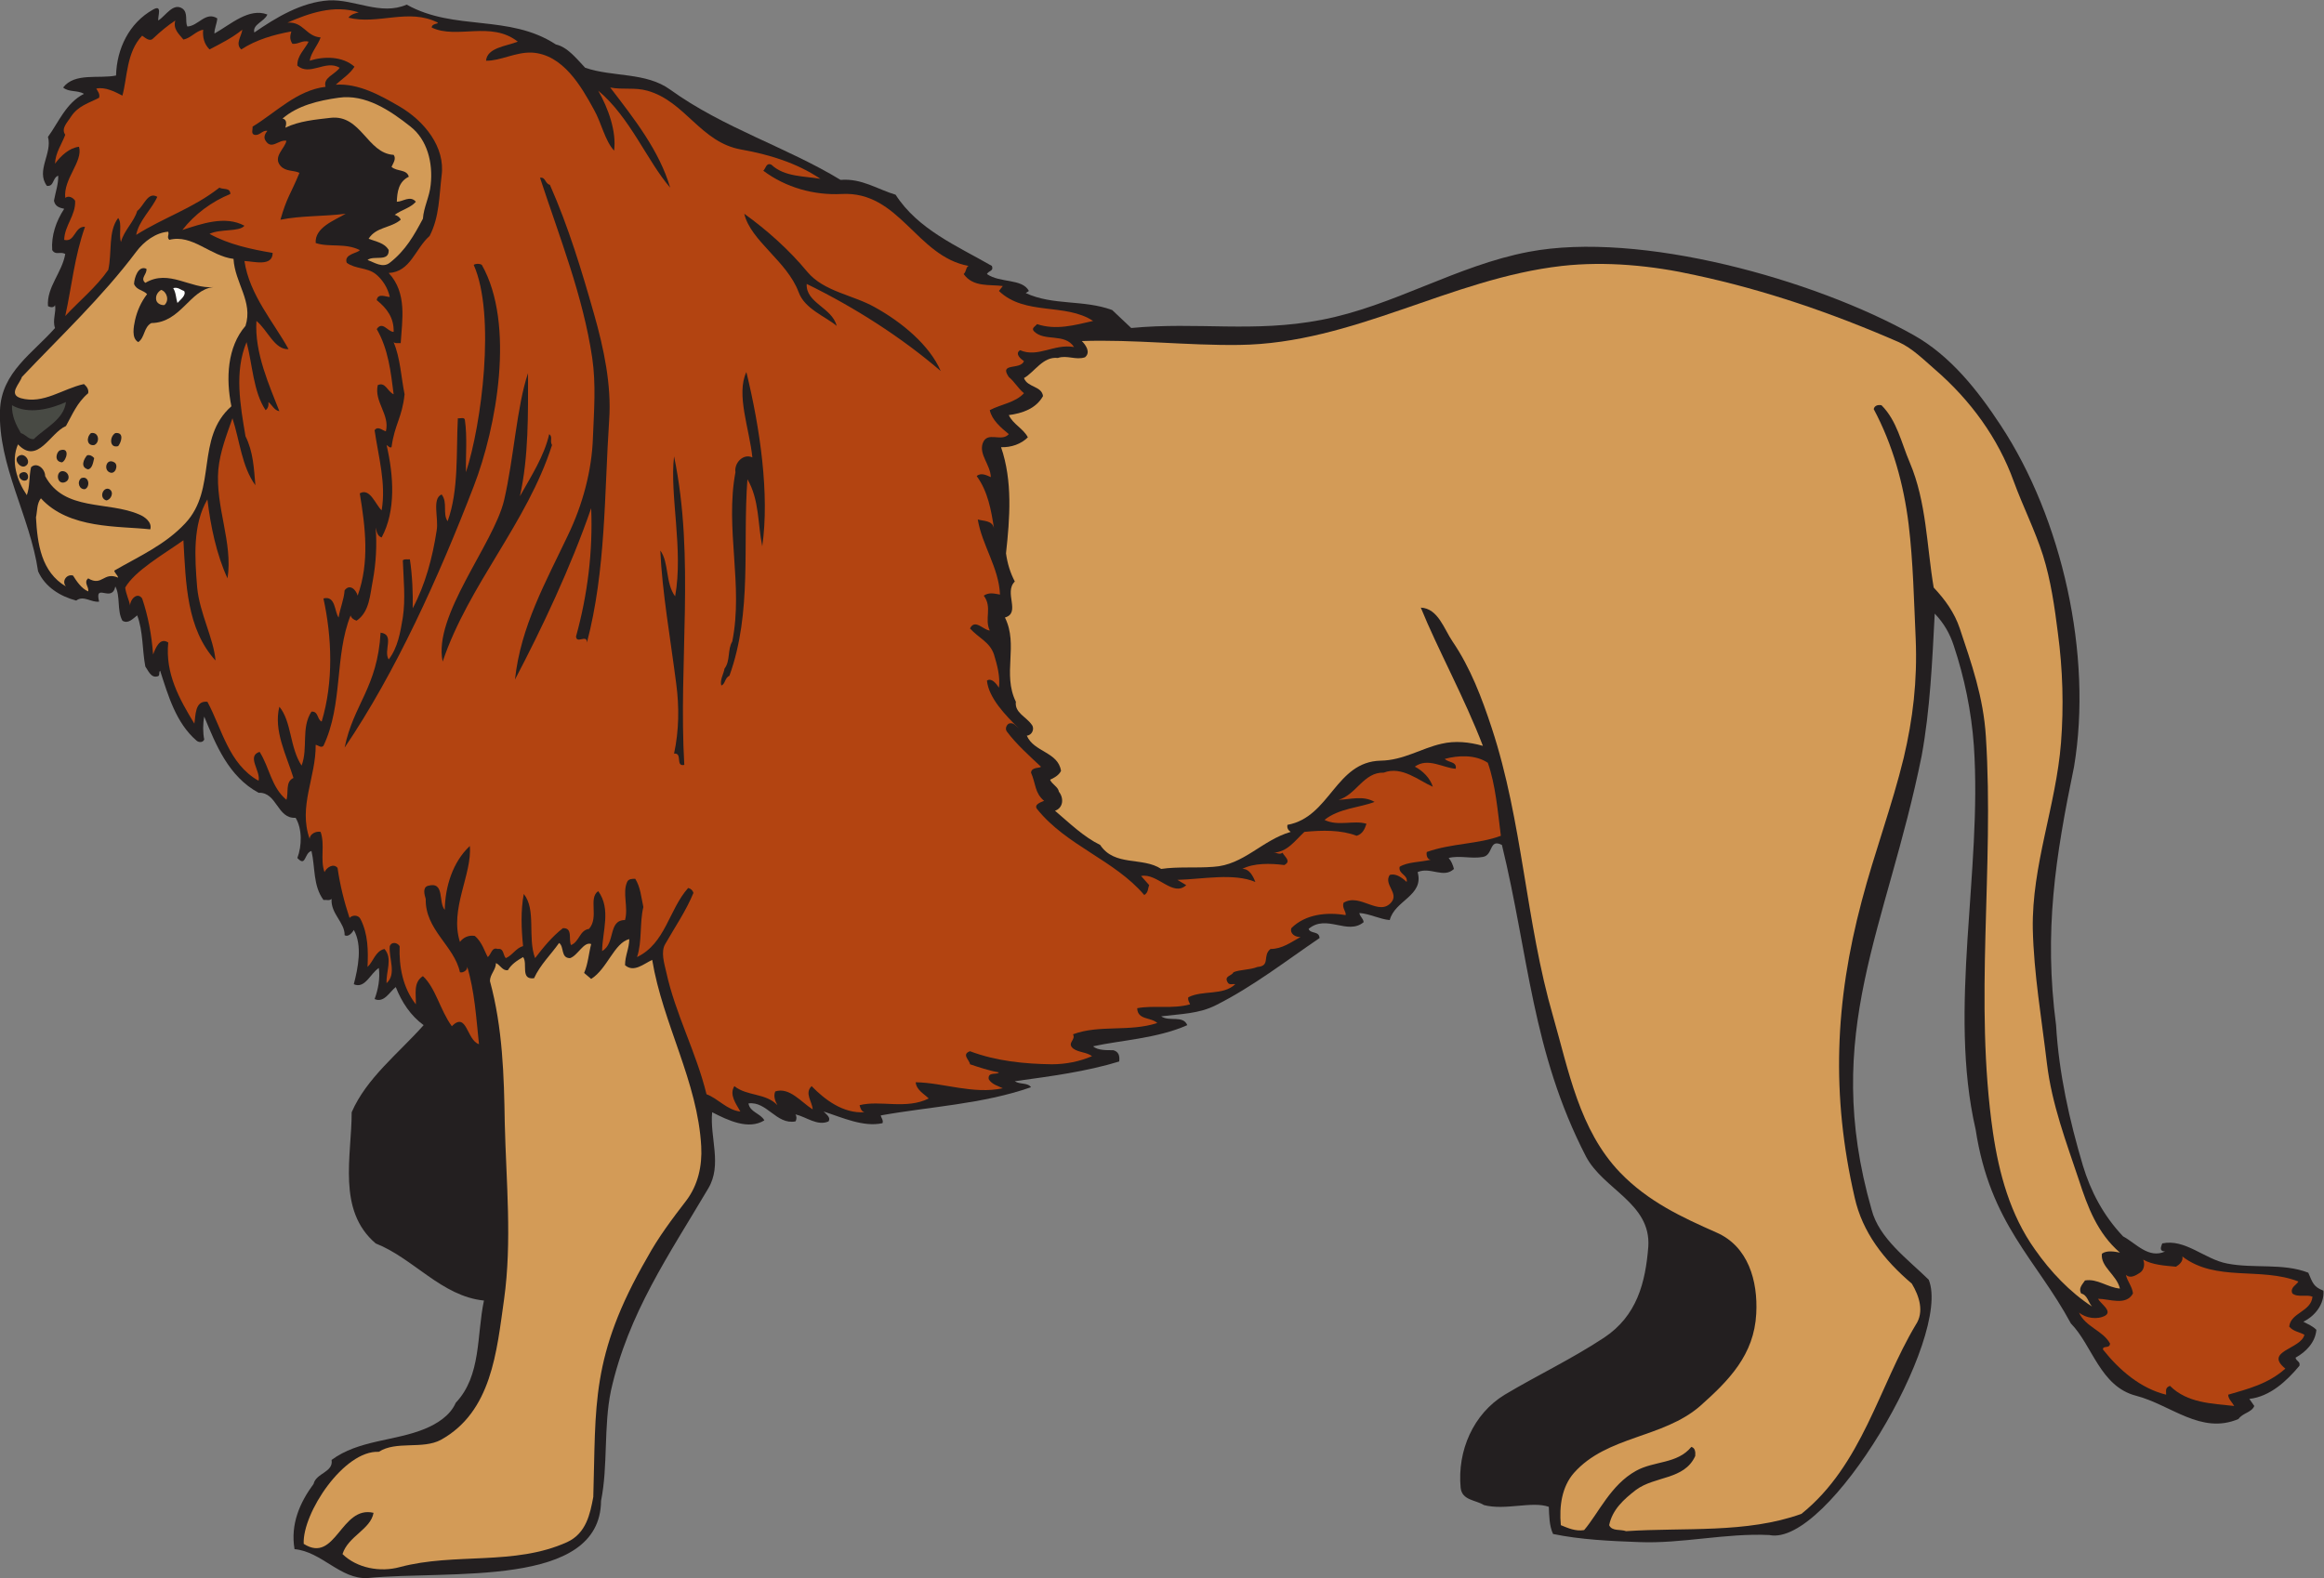
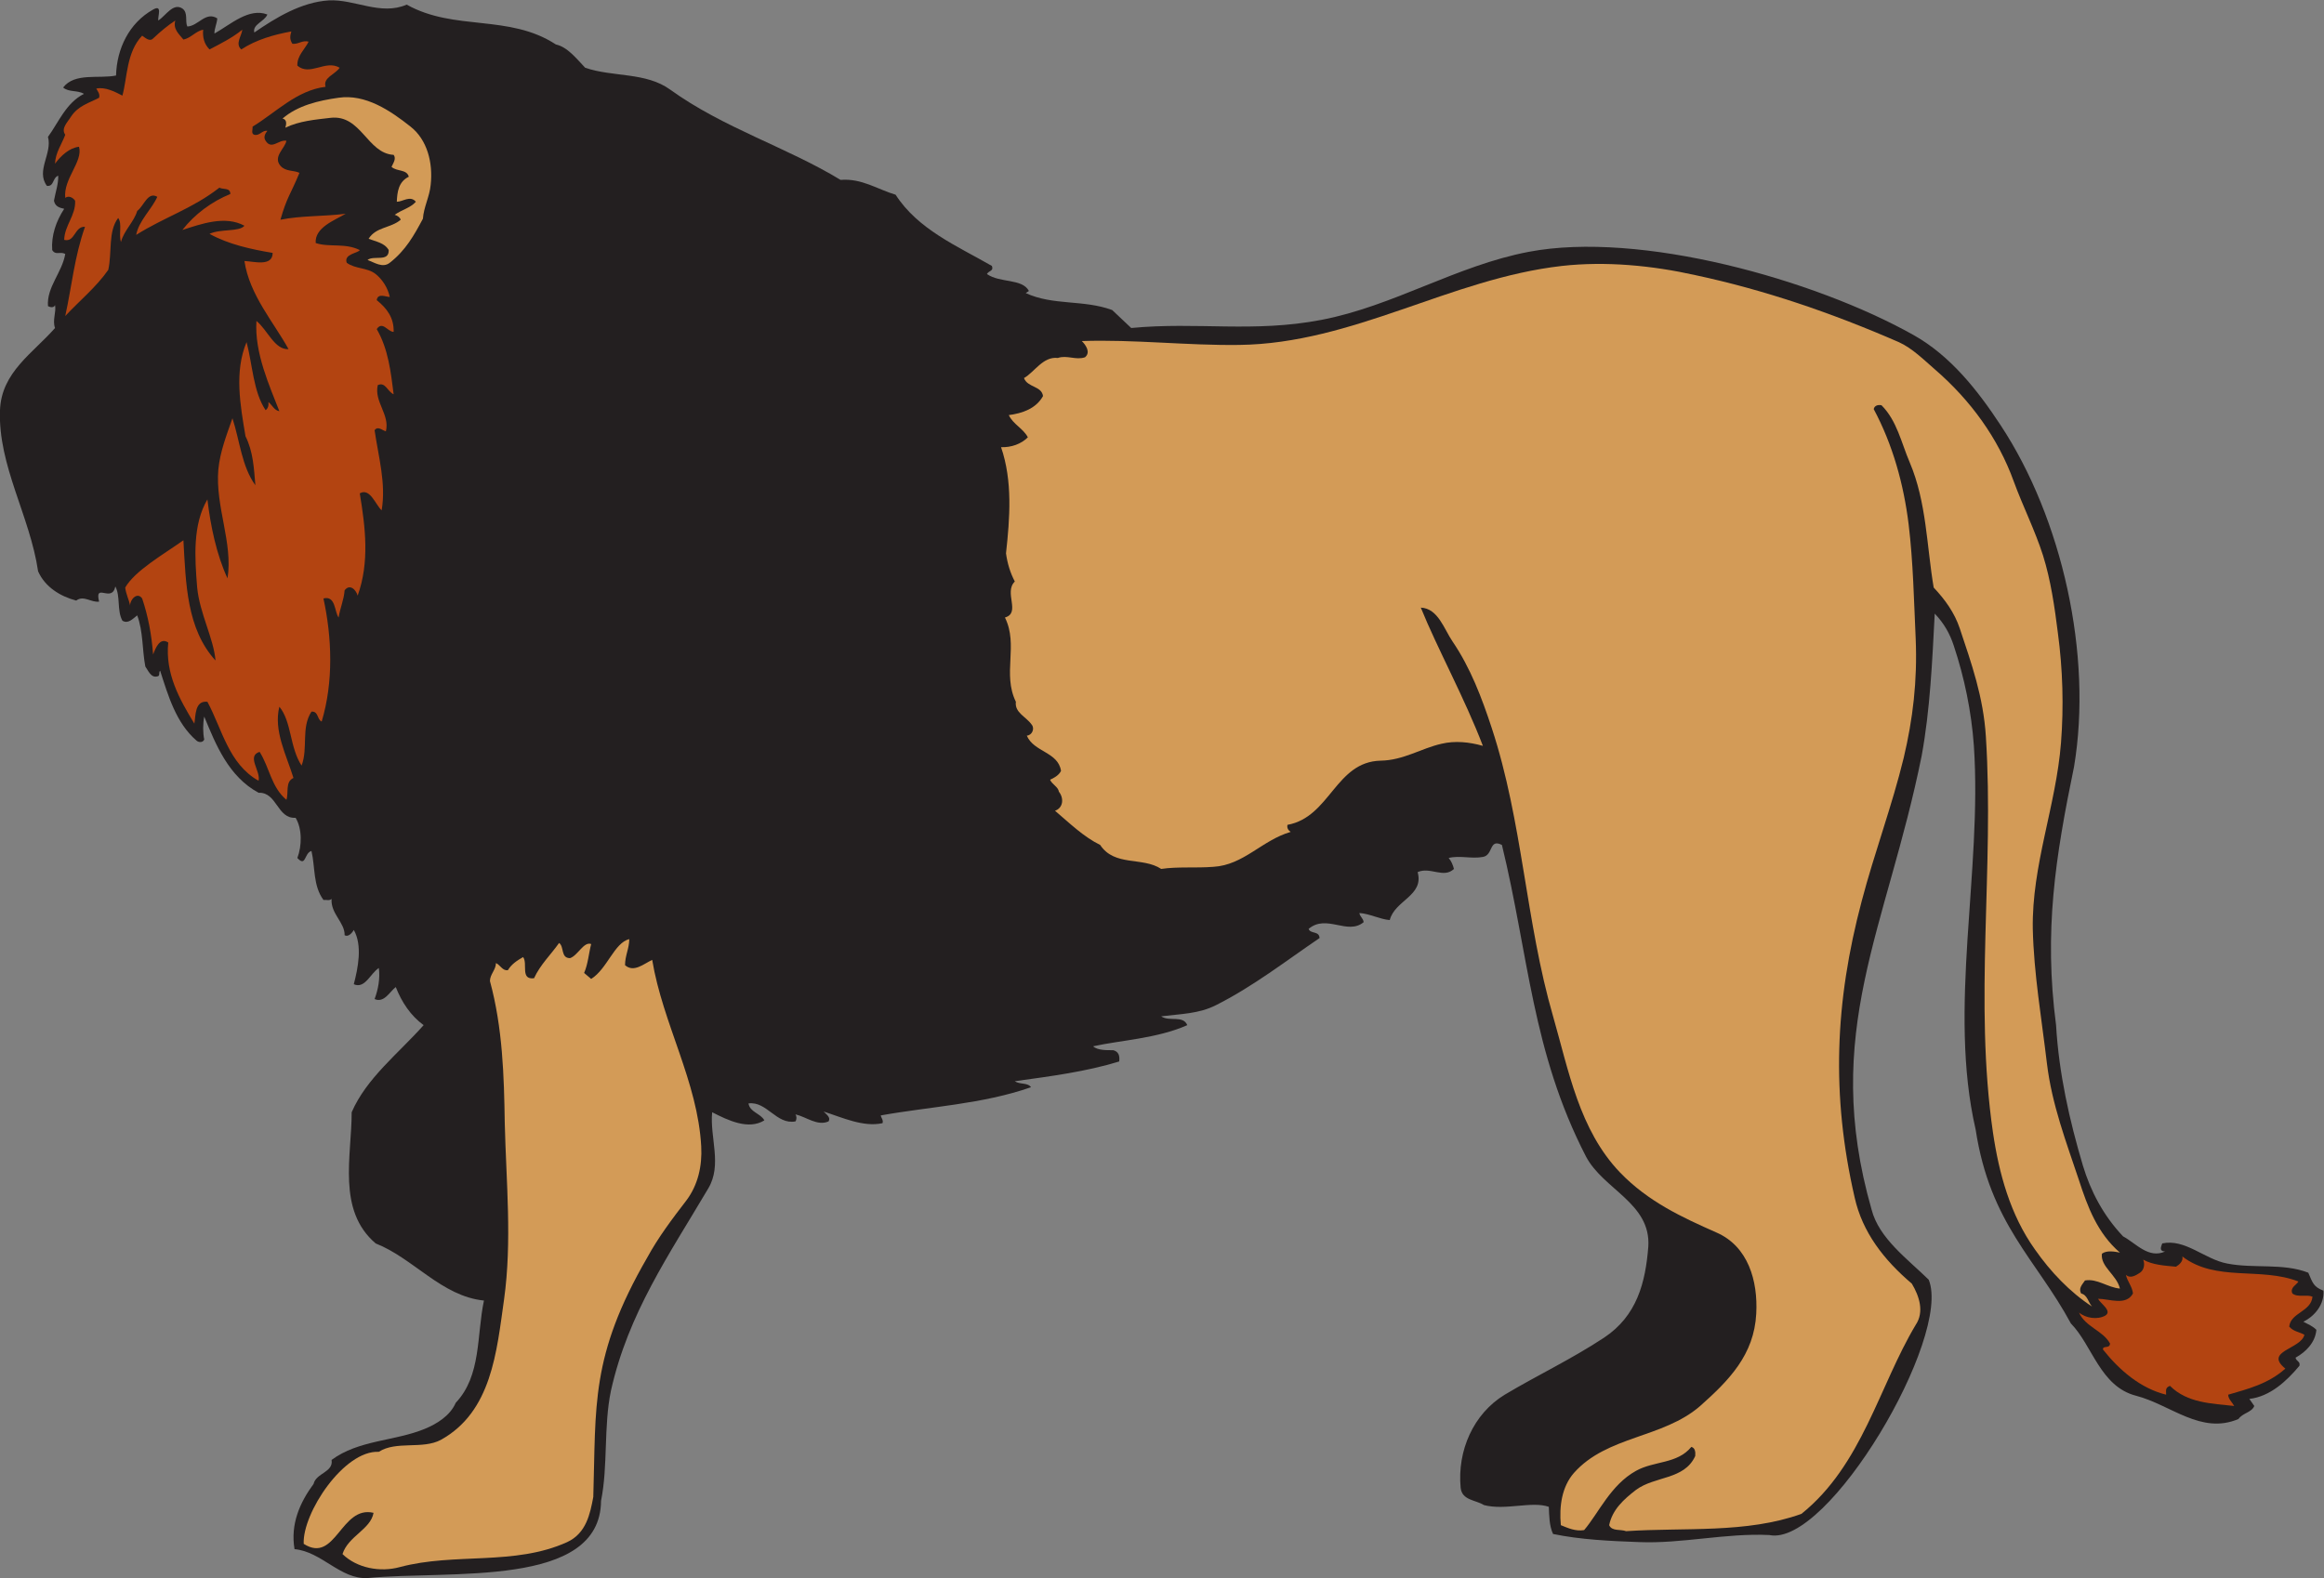
<svg xmlns="http://www.w3.org/2000/svg" viewBox="0 0 632.347 429.507" height="429.507" width="632.347" xml:space="preserve" id="svg2" version="1.1">
  <rect x="0" y="0" width="632.347" height="429.507" fill="#808080" stroke="none" />
  <defs id="defs6" />
  <g transform="matrix(1.333,0,0,-1.333,0,429.507)" id="g10">
    <g transform="scale(0.1)" id="g12">
      <path id="path14" style="fill:#231f20;fill-opacity:1;fill-rule:evenodd;stroke:none" d="m 112.32,2552.4 c -5.757,15.84 2.879,32.4 0,46.8 -2.16,-6.48 -10.8,-4.32 -14.398,-2.16 -2.883,38.88 28.797,68.4 35.281,106.56 -10.801,5.76 -19.441,-3.6 -26.64,7.92 -2.165,29.52 7.917,59.04 24.476,84.24 -10.078,2.16 -18.719,5.04 -20.879,16.56 2.883,16.56 9.36,34.56 8.641,51.12 -12.238,-5.04 -7.922,-22.32 -23.039,-20.88 -23.043,30.96 11.519,66.24 2.16,100.08 21.598,29.52 36.719,69.12 73.441,87.84 -12.961,7.92 -30.965,2.88 -42.48,12.96 23.758,30.96 72.719,17.28 107.996,24.48 1.441,54.72 26.641,107.28 75.601,134.64 20.161,11.52 8.641,-15.12 10.801,-22.32 15.121,10.08 30.239,36.72 48.961,24.48 12.238,-8.64 5.039,-25.92 10.078,-36.72 22.321,0.72 37.442,31.68 61.2,16.56 -0.715,-10.8 -6.477,-22.32 -5.762,-30.96 33.121,18.72 70.562,53.28 108.004,38.88 -5.762,-14.4 -30.961,-20.16 -26.641,-36.72 43.922,30.24 95.762,61.92 151.918,65.52 52.559,2.88 105.84,-31.68 159.121,-8.64 97.922,-54.72 208.8,-18.72 304.56,-81.36 23.76,-5.04 42.48,-29.52 59.76,-47.52 56.88,-19.44 123.84,-8.64 173.52,-44.64 108.72,-78.48 237.6,-117.36 347.76,-184.32 43.2,3.6 75.6,-19.44 112.32,-30.24 46.08,-71.28 125.28,-104.4 196.56,-145.44 4.32,-10.8 -6.48,-9.36 -10.08,-16.56 26.64,-18.72 72,-8.64 85.68,-34.56 l -6.48,-4.32 c 56.16,-25.92 117.36,-12.96 176.4,-34.56 l 38.88,-36.72 c 135.35,12.96 249.12,-10.08 388.09,16.56 146.87,28.08 275.76,110.88 423.36,138.96 226.8,43.2 583.18,-56.16 785.51,-169.92 75.6,-42.48 131.05,-113.04 177.85,-184.32 125.27,-190.08 187.91,-468.72 149.74,-696.96 -38.14,-185.04 -61.91,-335.52 -36.71,-527.76 5.76,-98.64 27.36,-194.401 54.72,-286.558 15.84,-52.558 41.76,-102.246 82.07,-144.726 26.64,-14.395 51.86,-46.074 85.69,-30.957 -12.23,0.722 -8.64,8.64 -5.77,16.562 46.82,10.078 86.41,-32.402 132.48,-41.047 54.73,-10.8 113.77,1.446 165.61,-18.718 9.36,-21.59 10.8,-28.797 30.96,-36.719 2.16,-27.356 -17.27,-51.836 -41.04,-63.359 9.36,-5.04 18.71,-8.633 26.64,-16.555 -2.17,-25.926 -21.6,-45.36 -42.48,-56.883 1.45,-7.918 10.08,-7.199 7.91,-16.562 -26.62,-31.68 -59.74,-62.637 -102.22,-67.676 l 10.07,-14.407 c -5.76,-13.679 -23.04,-13.679 -32.4,-26.636 -76.33,-32.395 -137.52,28.797 -208.81,47.515 -73.43,18.723 -89.27,102.973 -133.18,147.61 -70.57,131.035 -164.88,203.039 -194.42,395.996 -56.87,246.96 13.7,527.04 -3.59,783.36 -5.04,70.56 -19.43,139.68 -41.03,204.48 -7.93,24.48 -20.16,46.08 -38.89,65.52 -5.04,-96.48 -9.36,-195.84 -26.64,-290.16 -71.27,-353.52 -205.92,-564.48 -102.25,-926.638 15.14,-59.043 73.46,-100.8 116.64,-143.281 47.52,-116.641 -205.19,-546.484 -325.43,-521.277 -88.55,4.316 -178.55,-18 -265.68,-14.406 -59.77,2.156 -120.23,5.039 -175.68,16.562 -7.91,16.563 -7.91,38.164 -8.64,55.438 -34.57,12.238 -88.55,-7.918 -132.48,3.605 -17.28,10.801 -44.65,9.355 -47.52,35.273 -7.2,75.606 25.92,151.2 90,190.086 66.23,39.602 135.36,71.993 203.05,116.645 66.95,44.637 84.24,112.312 90,185.75 5.74,88.562 -92.17,116.641 -127.44,184.328 -110.18,213.835 -116.64,411.105 -171.37,635.755 -26.64,13.67 -17.28,-20.88 -38.88,-24.48 -23.75,-4.33 -47.52,3.6 -69.85,-2.15 5.76,-6.49 8.65,-14.41 10.8,-22.33 -20.88,-20.16 -48.22,5.04 -74.16,-6.49 13.69,-48.23 -46.79,-57.59 -56.87,-97.91 -19.44,1.44 -41.04,12.96 -61.92,14.4 0.73,-7.2 7.91,-10.8 8.64,-18.72 -33.11,-27.36 -75.59,17.28 -112.31,-13.68 3.59,-10.8 21.58,-3.59 22.31,-18.72 -69.85,-47.52 -135.36,-98.64 -210.96,-136.8 -35.27,-18 -71.99,-18 -112.32,-23.04 16.56,-11.52 44.64,2.88 53.28,-18 -61.2,-27.36 -137.52,-30.96 -192.24,-43.2 9.36,-8.64 28.8,-7.92 41.04,-7.92 10.8,-2.88 13.68,-10.8 12.24,-23.04 -67.68,-20.88 -140.4,-30.24 -213.12,-40.32 10.08,-7.21 25.92,-2.16 33.12,-12.25 -98.64,-34.554 -206.64,-39.593 -306.72,-57.593 0.72,-5.039 5.76,-9.356 3.6,-15.836 -38.88,-8.645 -82.08,11.519 -120.24,23.758 5.76,-5.762 15.12,-12.239 10.08,-20.157 -23.04,-10.078 -45.36,9.356 -67.68,14.395 2.88,-3.594 2.88,-10.801 0,-14.395 -38.88,-7.195 -58.32,41.758 -95.76,36.719 2.88,-17.996 24.48,-20.156 32.4,-34.562 -32.4,-20.157 -74.16,0 -106.56,16.566 -5.04,-51.848 20.88,-107.285 -7.92,-155.531 -79.92,-135.348 -163.44,-254.871 -198.72,-413.27 -15.12,-72.726 -5.76,-153.367 -20.16,-224.648 C 1225.44,-21.602 917.281,16.562 750.238,0 694.801,-2.879 656.641,54.004 601.199,59.043 c -8.64,51.113 10.805,95.039 38.883,133.191 5.039,22.325 41.043,23.762 36.719,48.965 55.441,41.035 128.879,38.164 190.078,63.36 24.484,10.078 51.844,26.64 63.359,53.285 52.567,55.437 42.481,137.515 57.606,208.797 -86.403,8.64 -144,86.398 -221.043,116.64 -79.199,67.676 -48.957,177.844 -48.957,267.844 30.238,69.835 95.754,120.235 146.879,177.835 -26.641,19.44 -44.641,46.8 -56.879,77.76 -12.242,-9.36 -23.762,-33.12 -43.199,-24.49 7.195,19.45 11.515,41.77 8.636,63.36 -17.281,-10.79 -28.082,-43.19 -51.117,-33.11 8.637,33.11 17.996,79.2 0,110.88 -3.605,-6.48 -11.523,-15.12 -18.723,-10.8 0.719,25.92 -28.796,43.92 -26.64,74.16 -4.321,-4.32 -10.801,-1.44 -16.563,-2.16 -21.593,29.52 -16.554,66.24 -24.476,100.08 -15.121,-4.32 -10.801,-33.84 -28.797,-14.39 9.359,24.47 10.078,59.75 -3.606,82.07 -38.16,-2.16 -37.437,52.56 -75.601,51.12 -61.195,33.12 -87.117,97.92 -110.879,155.52 -2.879,-14.4 -2.879,-33.12 0,-46.8 -2.879,-7.2 -12.238,-5.76 -15.84,-2.16 -41.758,36 -57.598,91.44 -74.16,142.56 -3.598,-2.88 0.723,-10.8 -5.758,-11.52 -12.961,-3.6 -18.719,12.24 -24.48,20.16 -6.481,33.84 -4.321,72 -16.559,104.4 -9.359,-7.2 -18.719,-18 -30.242,-10.8 -11.52,20.88 -3.602,49.68 -14.402,69.84 -7.196,-34.56 -43.196,9.36 -33.118,-30.96 -16.558,-2.16 -31.679,13.68 -46.797,2.16 -32.402,8.64 -63.359,27.36 -77.765,59.76 -16.559,113.04 -82.078,216 -77.758,329.04 2.883,77.76 67.68,116.64 112.32,167.76 v 0" />
-       <path id="path16" style="fill:#484a44;fill-opacity:1;fill-rule:evenodd;stroke:none" d="m 24.48,2394.72 c 33.121,-19.44 78.481,-7.92 110.16,6.48 -4.321,-36 -42.477,-52.56 -65.52,-75.6 -10.801,-1.44 -16.562,9.36 -26.641,12.24 -10.078,17.28 -18.719,35.28 -18,56.88 v 0" />
      <path id="path18" style="fill:#b34411;fill-opacity:1;fill-rule:evenodd;stroke:none" d="m 133.203,2946.96 c -9.359,12.96 5.039,25.92 11.52,36.72 15.117,23.04 37.441,28.08 57.597,38.88 2.16,7.92 -2.879,12.96 -5.757,18.72 18,3.6 36.718,-5.76 53.277,-14.4 10.082,36 7.918,88.56 40.32,122.4 6.481,-4.32 15.121,-12.96 22.32,-5.76 15.122,14.4 30.961,27.36 45.364,36.72 -5.039,-17.28 7.195,-27.36 16.554,-38.88 15.122,2.88 25.204,17.28 40.325,20.16 -1.442,-15.84 2.156,-29.52 12.957,-40.32 20.879,10.8 46.8,23.76 66.961,40.32 -1.438,-12.96 -15.121,-28.8 -2.161,-40.32 30.961,20.16 66.958,30.24 102.243,36.72 -2.883,-9.36 -3.602,-16.56 2.156,-25.2 12.242,-1.44 20.164,7.92 33.121,4.32 -7.922,-15.84 -23.762,-28.8 -23.035,-48.96 25.918,-22.32 57.598,12.96 86.394,-4.32 -9.359,-13.68 -34.558,-20.16 -28.796,-38.88 -59.04,-7.2 -101.52,-52.56 -149.04,-81.36 0.715,-5.76 -3.605,-14.4 3.598,-16.56 10.801,-2.88 16.559,10.08 26.641,7.92 -4.321,-5.04 -8.645,-12.96 -3.598,-20.16 12.234,-19.44 26.637,2.88 42.477,0 -2.879,-15.84 -28.078,-32.4 -12.239,-51.12 10.801,-12.24 26.641,-8.64 38.875,-14.4 -18.718,-45.36 -25.199,-48.24 -38.875,-95.76 42.481,8.64 88.559,6.48 133.2,12.24 -23.043,-13.68 -63.36,-28.08 -61.204,-59.76 27.364,-9.36 59.762,0.72 90,-14.4 -3.597,-6.48 -33.121,-7.92 -26.64,-25.92 17.281,-12.96 41.762,-9.36 59.043,-23.04 13.683,-10.8 25.203,-28.8 28.801,-46.8 -7.922,0 -24.477,8.64 -26.641,-6.48 21.602,-17.28 35.281,-36.72 34.559,-64.8 -12.243,0 -22.321,23.04 -34.559,5.76 23.758,-41.04 28.797,-87.84 34.559,-133.2 -12.957,5.76 -16.555,25.92 -32.395,18.72 -7.922,-33.84 25.199,-60.48 16.555,-94.32 -7.918,2.16 -16.555,11.52 -23.035,2.16 7.914,-54.72 23.757,-108.72 14.398,-163.44 -12.242,10.8 -23.762,46.8 -44.645,34.56 11.524,-69.84 20.165,-140.4 -4.316,-208.8 -3.602,12.96 -16.562,24.48 -26.641,10.8 -1.437,-19.44 -9.359,-36.72 -12.242,-55.44 -8.64,11.52 -5.761,45.36 -30.961,38.88 17.282,-79.2 20.887,-169.92 -3.597,-251.28 -9.36,3.6 -6.481,21.6 -20.879,20.16 -21.602,-33.12 -6.481,-74.16 -20.16,-110.16 -24.481,37.44 -20.164,90 -45.364,120.24 -12.234,-48.96 14.403,-98.64 28.805,-145.44 -17.281,-7.92 -9.359,-29.52 -14.402,-44.64 -30.957,25.92 -34.559,66.24 -54.719,97.92 -27.363,-8.64 2.883,-39.6 -2.164,-59.04 -61.195,34.56 -74.16,105.12 -104.399,161.28 -25.918,2.88 -23.757,-28.08 -26.64,-44.64 -30.239,49.68 -59.754,102.24 -53.278,165.6 -17.281,11.52 -25.921,-11.52 -30.961,-24.48 -2.878,39.6 -10.078,78.48 -22.32,114.48 -10.078,14.4 -25.199,-2.88 -24.48,-14.4 -2.16,10.8 -8.637,23.76 -10.078,36.72 20.16,34.56 77.039,66.96 118.796,96.48 5.043,-88.56 6.481,-180.72 65.524,-245.52 -3.598,44.64 -32.402,96.48 -37.442,149.04 -5.039,61.92 -9.359,128.16 20.879,180 6.481,-54.72 18.719,-113.04 41.039,-161.28 11.524,72.72 -25.199,146.16 -18.718,222.48 3.601,36.72 17.281,71.28 28.8,104.4 15.122,-46.08 18.723,-97.92 46.797,-136.8 -2.875,33.84 -4.312,68.4 -20.156,100.08 -10.801,64.08 -23.039,131.76 2.16,192.24 12.242,-46.08 13.684,-101.52 38.883,-138.96 5.039,3.6 6.481,9.36 5.758,16.56 8.641,-7.2 11.516,-16.56 22.316,-18.72 -19.437,50.4 -51.117,118.8 -46.797,184.32 23.039,-18.72 36.719,-59.04 65.52,-57.6 -29.523,54 -79.918,110.88 -90,180 18.719,-0.72 57.602,-12.24 57.602,16.56 -43.204,7.2 -90,17.28 -128.883,38.88 23.043,10.8 60.48,3.6 71.281,16.56 -39.602,21.6 -88.563,3.6 -126.719,-8.64 25.199,32.4 60.477,58.32 97.918,73.44 0,13.68 -15.121,8.64 -22.316,12.96 -55.442,-43.2 -111.606,-59.76 -169.922,-96.48 5.762,29.52 30.961,51.12 43.199,77.76 -19.441,11.52 -27.359,-18.72 -41.039,-28.8 -6.484,-22.32 -27.363,-40.32 -33.117,-63.36 -5.047,15.12 2.875,38.16 -5.766,48.96 -20.879,-27.36 -12.238,-70.56 -20.16,-105.84 -24.476,-35.28 -59.762,-64.08 -87.836,-94.32 13.676,62.64 18.715,120.96 40.317,182.16 -21.602,1.44 -20.161,-32.4 -42.481,-26.64 0.723,29.52 23.762,49.68 22.32,79.92 -5.039,7.2 -13.675,10.8 -20.156,5.76 -4.32,38.88 36.719,74.16 28.074,104.4 -19.437,-2.16 -36.714,-18 -48.957,-34.56 0.723,22.32 13.68,39.6 20.883,59.04 v 0" />
-       <path id="path20" style="fill:#d39b57;fill-opacity:1;fill-rule:evenodd;stroke:none" d="m 329.043,2630.16 c 11.52,-3.6 17.281,-21.6 6.48,-30.96 -7.203,-0.72 -15.125,3.6 -16.562,10.08 -2.16,9.36 3.598,17.28 10.082,20.88 v 0" />
-       <path id="path22" style="fill:#ffffff;fill-opacity:1;fill-rule:evenodd;stroke:none" d="m 375.84,2628 c 5.039,-8.64 -7.918,-18 -13.676,-24.48 -2.883,8.64 -2.883,21.6 -8.644,30.24 9.363,2.88 15.125,-3.6 22.32,-5.76 v 0" />
      <path id="path24" style="fill:#d39b57;fill-opacity:1;fill-rule:evenodd;stroke:none" d="m 691.199,3022.56 c 54.723,7.92 105.125,-25.92 146.883,-59.04 33.836,-26.64 46.078,-73.44 41.039,-118.8 -2.156,-23.76 -14.398,-46.08 -15.84,-69.12 -18,-33.84 -35.277,-64.8 -67.679,-90 -14.403,-11.52 -31.68,0.72 -45.364,5.76 12.965,10.08 43.922,-5.04 43.203,20.16 -8.64,15.12 -26.64,17.28 -41.039,23.04 15.118,24.48 45.356,21.6 65.52,38.88 -1.442,5.04 -7.199,8.64 -12.242,10.08 13.679,10.08 31.679,13.68 43.203,26.64 -11.524,13.68 -26.641,0 -38.883,0 0.723,20.16 3.598,41.04 24.48,51.12 -4.32,15.84 -24.48,10.08 -35.281,20.16 3.606,7.92 10.082,16.56 4.321,24.48 -54,2.88 -66.239,82.8 -128.875,75.6 -30.961,-3.6 -64.082,-6.48 -92.165,-20.16 2.161,7.2 3.598,16.56 -5.761,18.72 30.961,26.64 73.441,36.72 114.48,42.48 v 0" />
      <path id="path26" style="fill:#d39b57;fill-opacity:1;fill-rule:evenodd;stroke:none" d="m 773.281,257.762 c 35.278,23.039 89.278,4.32 126.719,24.472 103.68,57.61 113.76,180 128.88,286.567 16.56,118.797 4.32,239.762 1.44,360 -1.44,96.479 -4.32,195.119 -30.24,290.159 0,13.68 12.24,23.04 12.24,36.72 8.64,-3.6 13.68,-16.56 24.48,-14.4 7.2,12.24 19.44,20.15 30.96,26.64 10.08,-12.96 -6.48,-46.79 22.32,-43.2 12.96,28.08 33.84,47.51 51.12,72 10.8,-7.2 2.88,-30.96 22.32,-30.96 15.84,5.04 28.08,34.56 43.2,28.8 -5.04,-19.44 -6.48,-41.04 -14.4,-59.04 l 14.4,-12.24 c 33.12,20.88 46.8,73.44 77.76,81.36 0,-18.72 -8.64,-33.84 -8.64,-53.28 18,-15.84 38.16,2.88 55.44,10.8 21.6,-130.32 92.88,-248.4 100.08,-380.883 2.16,-39.597 -6.48,-78.476 -30.23,-110.152 C 1372.32,733.68 1343.52,695.516 1321.2,654.48 1204.56,452.883 1216.8,352.082 1211.04,165.594 1204.56,131.047 1196.64,91.434 1157.76,73.438 1049.76,24.48 928.801,52.559 815.762,22.324 776.16,11.523 728.645,20.156 699.121,48.965 710.641,85.684 756.719,99.356 762.48,133.203 695.523,149.043 685.438,28.078 619.922,69.844 617.043,132.48 702.004,261.355 773.281,257.762 v 0" />
      <path id="path28" style="fill:#d39b57;fill-opacity:1;fill-rule:evenodd;stroke:none" d="m 2098.08,2329.2 c -9.36,18 -30.24,26.64 -38.88,45.36 27.36,3.6 55.44,12.96 69.84,38.88 -2.88,20.88 -31.68,17.28 -38.88,36.72 21.6,12.24 38.88,44.64 69.12,41.04 18.72,6.48 36.72,-5.04 55.44,1.44 12.24,10.08 1.44,25.2 -6.48,33.12 107.28,3.6 214.55,-9.36 321.12,-7.92 233.28,2.88 430.56,135.36 658.8,161.28 90,10.08 185.04,0.72 272.15,-18.72 141.86,-30.24 280.1,-77.76 415.45,-136.8 27.37,-12.24 51.84,-36.72 73.44,-55.44 73.44,-63.36 129.61,-141.12 161.29,-228.96 18.71,-51.12 43.18,-99.36 59.74,-151.2 15.84,-50.4 23.77,-105.84 30.26,-157.68 10.08,-74.88 12.22,-150.48 6.46,-224.64 -10.07,-128.88 -59.74,-249.84 -57.59,-380.16 2.16,-92.16 18,-182.88 28.8,-274.32 10.08,-84.235 39.59,-161.278 65.51,-239.044 17.29,-53.277 37.44,-107.996 83.54,-147.597 -10.8,2.16 -26.64,5.039 -36.72,-2.157 -3.61,-26.64 30.23,-43.203 36.72,-71.277 -25.22,2.156 -46.1,20.879 -71.29,16.551 -5.76,-8.633 -13.67,-15.84 -7.91,-26.629 12.95,-2.883 14.39,-18.008 22.3,-26.645 -45.35,29.516 -84.96,71.282 -116.64,116.645 -50.39,70.555 -73.44,155.516 -85.66,239.031 -38.89,267.842 2.87,538.562 -14.42,807.842 -5.04,81.36 -29.51,149.76 -53.28,221.04 -10.8,32.4 -30.23,59.04 -53.26,83.52 -14.41,84.96 -14.41,174.24 -48.96,255.6 -17.29,40.32 -25.92,84.96 -57.6,116.64 -7.21,1.44 -14.42,-0.72 -15.84,-7.92 38.87,-72.72 61.19,-153.36 71.27,-235.44 9.35,-77.04 10.8,-156.24 14.39,-233.28 3.62,-86.4 -5.74,-164.16 -24.47,-243.36 -23.75,-97.92 -59.77,-193.67 -85.68,-292.32 -54.71,-205.92 -62.64,-396.005 -14.4,-605.517 15.84,-70.567 59.04,-126.727 116.64,-175.684 15.12,-25.203 25.92,-57.597 7.91,-84.234 C 3835.45,391.68 3800.88,230.398 3677.05,131.047 3564.73,90.723 3438.73,103.68 3319.2,95.762 c -11.52,4.316 -28.79,-0.723 -34.55,12.238 6.46,31.676 29.51,52.555 54.71,72 38.88,28.801 98.65,20.156 120.95,69.121 0.73,7.922 0,16.563 -7.91,18.723 -28.81,-35.285 -75.6,-28.086 -113.04,-48.965 -51.84,-28.801 -76.31,-86.399 -105.84,-120.957 -17.99,-2.883 -33.11,4.312 -47.52,10.078 -3.6,38.883 2.16,78.484 26.64,106.559 67.67,76.32 181.44,70.558 257.77,136.796 59.02,52.563 110.16,104.407 114.47,188.645 3.6,66.965 -16.56,137.52 -81.36,165.594 -69.85,30.969 -138.95,62.648 -196.57,122.406 -83.51,87.117 -105.11,208.8 -136.79,318.96 -56.16,193.68 -61.92,396.72 -125.28,588.96 -20.15,61.2 -43.2,122.4 -79.92,176.4 -17.28,25.2 -29.51,67.68 -64.8,69.12 33.84,-83.52 90,-185.76 126.72,-282.24 -28.07,7.92 -56.88,10.8 -84.24,4.32 -41.76,-9.36 -77.76,-33.84 -124.55,-34.56 -92.17,-2.16 -102.97,-115.2 -190.08,-131.04 -1.45,-6.49 1.42,-10.8 6.46,-14.4 -59.02,-17.28 -95.74,-67.68 -157.67,-71.29 -36,-2.87 -72.72,0.73 -106.56,-4.31 -38.16,25.19 -95.04,4.31 -124.56,48.96 -33.84,16.56 -62.64,44.64 -92.16,69.84 16.56,5.76 18.72,25.21 7.92,38.88 -1.44,10.08 -14.4,15.12 -18,24.48 6.48,2.88 18,8.64 22.32,18 -5.76,38.88 -55.44,38.16 -69.84,72 10.8,0.72 16.56,14.4 10.08,22.32 -11.52,16.56 -35.28,24.48 -32.4,46.8 -28.08,57.6 5.76,115.2 -22.32,172.08 33.12,9.36 -2.88,51.12 20.16,73.44 -9.36,18 -15.12,36.72 -18,57.6 7.92,72 13.68,147.6 -10.08,216.72 20.88,-0.72 41.04,6.48 54.72,20.16 v 0" />
      <path id="path30" style="fill:#b34411;fill-opacity:1;fill-rule:evenodd;stroke:none" d="m 4243.67,542.156 c 13.69,-11.511 37.44,-15.113 53.28,-6.472 15.84,9.355 -9.35,24.472 -14.39,34.562 23.05,0 56.87,-15.129 71.29,10.801 -1.45,14.391 -11.53,24.469 -14.42,38.152 9.38,-8.644 20.88,-0.722 28.81,4.317 8.64,5.761 10.08,18.007 6.49,26.64 19.43,-10.793 43.2,-12.234 66.95,-14.394 7.21,4.316 15.12,11.511 12.97,20.879 68.4,-52.559 159.82,-20.879 236.87,-51.125 -2.89,-6.473 -18,-12.235 -12.24,-24.469 10.8,-8.645 28.81,-1.449 41.03,-6.488 -2.87,-30.957 -44.63,-32.403 -47.52,-61.2 8.66,-10.078 20.88,-10.8 30.98,-16.562 -6.48,-29.524 -83.54,-33.117 -38.89,-69.121 -35.27,-31.68 -77.75,-41.758 -116.64,-53.274 0,-8.64 7.91,-15.125 12.25,-23.047 -45.37,5.04 -95.76,5.766 -131.06,41.047 -10.07,-3.601 -7.91,-9.363 -7.91,-18 -52.56,12.961 -95.76,50.403 -128.88,92.161 -0.73,9.355 13.69,0.71 14.41,12.238 -14.41,26.637 -50.41,33.836 -63.38,63.355 v 0" />
-       <path id="path32" style="fill:#d39b57;fill-opacity:1;fill-rule:evenodd;stroke:none" d="m 36.719,2314.8 c 40.324,-42.48 65.523,23.76 97.922,37.44 12.961,23.04 22.324,47.52 45.359,66.96 1.441,7.92 -2.883,13.68 -8.637,18.72 -43.203,-9.36 -82.804,-41.76 -128.882,-28.8 -26.641,7.92 -1.441,30.24 2.16,43.2 78.48,82.8 164.16,163.44 233.281,255.6 15.84,21.6 41.039,39.6 65.519,41.04 2.161,-7.2 -3.601,-10.8 2.161,-16.56 46.8,12.24 83.519,-33.12 131.039,-38.88 2.879,-49.68 40.324,-87.12 24.48,-136.8 -37.437,-43.2 -40.32,-108 -28.801,-164.16 -74.16,-65.52 -28.078,-168.48 -94.316,-239.04 -41.039,-43.92 -93.606,-66.96 -144.723,-96.48 0.719,-5.04 6.481,-8.64 7.918,-14.4 -30.238,12.96 -32.398,-18.72 -61.199,-1.44 -10.078,-8.64 2.164,-17.28 0,-26.64 -13.676,5.76 -23.762,20.88 -30.957,32.4 -12.965,3.6 -23.762,-11.52 -14.402,-22.32 -50.399,29.52 -58.317,87.12 -61.2,141.12 2.883,12.96 1.441,28.08 10.078,38.88 57.602,-63.36 159.121,-56.16 223.2,-63.36 4.32,14.4 -11.52,25.92 -22.321,30.24 -64.078,28.08 -153.359,5.76 -192.234,78.48 0,15.12 -17.281,29.52 -28.805,18 -4.316,-18.72 -2.16,-39.6 -8.637,-56.88 -20.16,29.52 -33.121,69.12 -18.004,103.68 z m 263.519,306.72 c -7.918,8.64 -21.593,7.92 -26.64,20.88 0.722,12.96 8.644,38.16 25.203,30.96 2.16,-10.8 -13.68,-19.44 -2.16,-28.8 48.242,28.8 92.16,-12.96 138.961,-8.64 -48.243,-5.04 -66.243,-72.72 -126.719,-73.44 -15.84,-8.64 -12.961,-29.52 -26.641,-38.88 -14.398,7.92 -9.359,31.68 -6.48,45.36 4.32,18.72 12.242,36.72 24.476,52.56 z M 41.039,2292.48 c 10.801,4.32 24.484,-15.12 10.082,-22.32 -10.801,-5.04 -26.641,16.56 -10.082,22.32 z m 5.762,-34.56 c 11.52,2.16 13.684,-13.68 6.481,-16.56 -10.078,-4.32 -22.32,12.96 -6.481,16.56 z m 75.601,44.64 c 20.879,7.2 13.676,-20.16 4.317,-24.48 -17.278,1.44 -11.52,21.6 -4.317,24.48 z m 4.317,-42.48 c 13.679,0.72 19.441,-18.72 4.32,-23.04 -15.117,-3.6 -17.277,21.6 -4.32,23.04 z m 59.043,77.76 c 16.558,2.88 18.718,-19.44 6.48,-24.48 -15.125,-2.16 -16.562,15.84 -6.48,24.48 z m -7.918,-45.36 c 5.754,1.44 10.801,-1.44 14.398,-5.76 -2.16,-8.64 -3.597,-20.88 -12.242,-23.04 -17.281,4.32 -8.637,21.6 -2.156,28.8 z m -12.242,-46.8 c 15.839,6.48 19.437,-17.28 7.918,-22.32 -11.516,-1.44 -17.282,14.4 -7.918,22.32 z m 69.836,92.16 c 18.722,2.16 12.242,-18.72 5.761,-26.64 -17.996,-5.04 -17.996,19.44 -5.761,26.64 z m -2.157,-59.76 c 9.36,-5.04 2.157,-26.64 -10.078,-20.16 -12.242,5.76 -5.762,29.52 10.078,20.16 z m -10.078,-54.72 c 10.797,-6.48 2.875,-22.32 -6.484,-23.04 -15.84,5.76 -5.758,28.8 6.484,23.04 v 0" />
-       <path id="path34" style="fill:#b34411;fill-opacity:1;fill-rule:evenodd;stroke:none" d="m 732.242,3196.8 c -2.16,-0.72 -15.84,-2.88 -20.879,-10.8 59.762,-15.12 123.117,20.16 182.157,-10.08 2.16,-2.88 -12.243,-1.44 -12.243,-10.08 51.125,-24.48 120.963,14.4 175.683,-28.8 -23.76,-9.36 -62.64,-12.24 -64.796,-38.88 28.796,-0.72 60.476,18 93.596,16.56 63.36,-3.6 100.8,-69.12 126.72,-116.64 15.12,-26.64 22.32,-63.36 41.04,-83.52 5.04,38.88 -11.52,85.68 -32.39,122.4 64.79,-54 100.07,-144 146.87,-198 -22.32,75.6 -72.72,139.68 -122.4,204.48 26.64,-5.04 49.68,0.72 75.6,-6.48 77.76,-21.6 108.72,-105.84 192.24,-120.24 56.88,-10.08 113.04,-27.36 161.28,-59.76 -32.4,5.76 -73.44,3.6 -100.08,28.8 -10.8,5.04 -11.52,-7.92 -16.56,-12.24 46.08,-34.56 103.68,-50.4 159.84,-47.52 118.08,6.48 152.64,-127.44 259.2,-146.88 -5.76,-2.16 -4.32,-11.52 -10.08,-16.56 19.44,-27.36 52.56,-20.88 79.92,-24.48 l -7.92,-10.08 c 53.28,-51.12 135.36,-23.76 192.24,-61.2 -38.16,-8.64 -75.6,-19.44 -114.48,-6.48 -2.88,-4.32 -12.24,-7.92 -6.48,-14.4 21.6,-22.32 62.64,-2.88 82.08,-32.4 -41.04,7.2 -73.44,-22.32 -110.16,-6.48 -11.52,-7.2 1.44,-18 7.92,-22.32 -7.2,-18.72 -51.84,-2.16 -30.96,-32.4 11.52,-9.36 18.72,-23.04 30.96,-33.12 -18,-19.44 -46.8,-22.32 -69.84,-34.56 4.32,-20.16 23.04,-36 38.88,-48.96 -15.12,-17.28 -43.92,7.2 -53.28,-18.72 -7.92,-23.04 15.84,-43.92 16.56,-69.12 -7.92,3.6 -20.16,10.08 -28.8,2.16 23.04,-31.68 29.52,-69.84 35.28,-106.56 -3.6,16.56 -21.6,14.4 -33.12,18 8.64,-52.56 43.2,-98.64 45.36,-153.36 -12.24,2.16 -22.32,5.04 -33.12,-2.16 18,-24.48 0.72,-46.8 12.24,-71.28 -13.68,1.44 -30.24,24.48 -40.32,4.32 17.28,-19.44 40.32,-27.36 48.96,-53.28 6.48,-21.6 12.96,-44.64 10.08,-67.68 -5.04,7.92 -15.12,20.88 -24.48,14.4 3.6,-35.28 37.44,-70.56 65.52,-97.92 -6.48,5.04 -11.52,13.68 -20.88,10.08 -4.32,-2.16 -8.64,-10.8 -3.6,-16.56 18,-24.48 46.8,-50.4 69.12,-71.28 -0.72,-3.6 -19.44,0 -20.16,-12.24 10.08,-23.04 7.2,-41.04 26.64,-57.6 -5.04,-2.16 -21.6,-7.2 -14.4,-16.56 59.76,-74.88 158.4,-104.4 218.88,-175.68 8.64,5.04 7.2,13.68 10.08,20.16 l -16.56,18.72 c 33.84,6.48 64.8,-43.92 92.17,-18.72 l -18.01,10.79 c 52.56,1.45 114.47,14.41 159.12,-4.31 -5.04,12.96 -12.97,27.36 -26.64,26.64 23.05,12.24 57.6,11.52 85.68,7.92 15.12,7.92 0.73,16.56 -3.59,25.21 -6.48,-5.05 -11.52,0.71 -18.73,0 28.81,1.43 43.93,24.47 63.36,42.47 35.99,3.6 74.88,4.32 106.56,-7.93 12.25,3.61 16.56,13.69 20.16,24.49 -25.2,7.92 -58.32,-5.76 -85.69,7.92 29.54,23.76 72.74,25.2 102.25,36.72 -23.75,13.68 -48.96,5.04 -73.44,4.32 36,10.08 51.12,56.88 92.17,55.44 36.72,14.4 71.99,-16.56 100.08,-28.8 -5.04,17.28 -20.88,33.12 -36.72,41.04 26.64,19.44 58.32,-2.88 83.52,-4.32 2.87,15.12 -15.12,12.24 -22.33,20.16 26.64,7.2 61.92,9.36 87.83,-7.92 15.84,-44.64 20.18,-98.64 26.64,-149.05 -45.35,-17.27 -100.8,-15.11 -151.19,-33.11 -1.44,-5.76 0.73,-15.12 7.91,-15.84 -20.88,-5.04 -47.52,-4.32 -63.36,-14.41 -2.87,-15.11 17.29,-15.84 14.42,-30.95 -10.08,9.36 -22.33,18 -34.57,14.4 -12.95,-19.44 18.73,-36.72 3.61,-55.43 -25.21,-30.97 -64.08,19.43 -97.93,-1.45 -3.59,-10.8 5.76,-18 4.32,-25.2 -38.17,6.48 -82.07,2.16 -110.88,-26.64 -3.6,-11.52 8.65,-18.72 18.73,-18 -19.45,-10.8 -37.44,-24.48 -61.21,-24.48 -17.29,-13.68 0.72,-34.56 -26.64,-36.72 -16.57,-6.48 -35.28,-5.04 -48.97,-10.8 -3.59,-7.92 -19.43,-7.2 -12.22,-20.16 3.59,-7.2 10.8,-2.88 15.84,-4.32 -25.2,-23.76 -66.25,-11.52 -95.77,-26.64 -1.44,-5.76 1.45,-9.36 3.6,-14.41 -36,-10.07 -74.16,-1.43 -108,-7.91 0.72,-24.48 28.08,-18 41.04,-30.24 -57.6,-18.72 -118.08,-2.88 -172.08,-23.03 6.48,-11.53 -12.96,-17.29 0,-28.82 11.52,-8.63 27.36,-7.19 38.88,-15.84 -25.2,-10.79 -53.28,-16.55 -82.08,-16.55 -55.44,0.72 -113.76,6.48 -167.04,26.64 -18,-6.48 -0.72,-18 0,-26.64 17.28,-5.76 38.16,-12.95 59.04,-16.56 -3.6,-5.76 -23.04,2.16 -20.88,-13.68 5.76,-10.8 20.16,-14.4 28.8,-18.72 -60.48,-12.959 -121.68,11.52 -177.84,12.24 1.44,-15.836 17.28,-23.757 26.64,-33.121 -46.08,-23.035 -99.36,-2.883 -141.12,-13.683 1.44,-5.758 3.6,-12.957 10.08,-14.391 -43.92,-2.883 -81.36,25.918 -108,53.275 -15.12,-14.4 1.44,-31.677 2.16,-47.517 -23.76,15.121 -47.52,46.077 -76.32,36.719 -4.32,-9.364 0,-20.164 4.32,-28.086 -23.76,25.207 -61.92,18 -87.84,38.884 -10.8,-17.279 2.88,-35.279 12.24,-51.841 -27.36,2.879 -45.36,26.64 -69.12,35.285 -20.88,85.676 -63.36,163.436 -82.08,249.116 -4.32,18.72 -11.52,41.76 -2.16,57.6 20.16,35.28 42.48,67.67 57.6,104.4 -1.44,5.04 -5.04,8.64 -10.8,10.08 -39.6,-44.64 -46.08,-113.04 -104.4,-141.12 10.81,31.68 5.04,69.84 12.96,102.24 -4.32,19.44 -5.76,40.32 -16.56,57.6 -6.48,0 -13.68,0 -16.56,-6.48 -10.08,-22.32 2.88,-51.84 -4.32,-77.76 -35.28,0 -18.72,-47.52 -46.8,-63.36 0.72,41.04 18.72,85.68 -7.91,122.4 -20.89,-14.4 2.15,-53.28 -18.73,-77.04 -19.44,-2.88 -19.44,-25.92 -36.72,-33.12 -5.76,11.52 4.32,35.28 -16.56,34.56 -22.32,-17.28 -40.32,-39.6 -56.88,-61.2 -15.84,43.2 2.88,98.64 -23.04,131.04 -6.48,-33.84 -5.04,-71.28 -1.44,-106.55 -14.4,-3.61 -21.6,-18.73 -35.28,-24.49 -5.76,5.76 -3.6,20.88 -16.56,18.72 -12.24,4.32 -12.96,-10.8 -20.158,-16.56 -5.762,9.35 -11.52,30.96 -26.641,43.21 -12.961,2.15 -23.762,-3.61 -30.238,-12.25 -21.602,66.96 25.199,138.24 20.16,195.84 -35.281,-33.12 -50.398,-83.52 -51.121,-130.32 -13.68,15.12 0.723,59.04 -34.563,48.96 -11.519,-3.6 -6.48,-19.44 -4.316,-26.64 -1.441,-63.36 58.316,-95.76 69.84,-149.76 6.476,-2.16 17.277,5.04 14.398,12.96 15.84,-52.56 18.723,-105.84 24.477,-159.84 -25.199,7.92 -24.477,67.68 -55.438,36.72 -23.761,32.4 -33.121,78.48 -59.039,102.24 -20.16,-12.95 -13.679,-36.72 -14.398,-57.61 -26.641,33.85 -34.563,77.05 -33.121,118.82 -5.039,7.91 -16.563,9.35 -20.16,0 -2.161,-25.21 14.398,-56.89 -6.481,-75.61 -1.441,23.76 12.957,50.4 -4.32,69.84 -18.723,-4.32 -22.321,-25.2 -34.563,-36.72 1.442,32.4 1.442,66.96 -14.398,97.92 -4.32,8.64 -16.559,8.64 -22.32,2.16 -10.801,32.41 -19.438,66.96 -24.477,102.24 -8.645,10.08 -22.324,0.72 -26.641,-8.65 -9.359,26.64 1.442,54.73 -7.922,82.09 -9.359,2.16 -22.316,-4.32 -22.316,-14.4 -23.762,66.24 12.957,126 12.234,192.24 5.04,-0.72 10.801,-7.2 15.84,-2.16 40.325,84.96 22.321,183.6 55.442,266.4 1.437,-5.76 7.203,-9.36 12.242,-10.8 26.641,18 27.359,53.28 33.117,82.08 6.481,35.28 8.645,72.72 5.762,108 2.16,-7.2 2.883,-17.28 12.242,-20.16 29.516,54.72 24.477,126.72 10.078,188.64 3.598,-1.44 5.762,-6.48 10.078,-4.32 6.481,47.52 21.602,59.76 26.641,108 -7.195,36 -8.637,73.44 -22.32,106.56 3.597,-3.6 9.363,-1.44 14.402,-2.16 2.879,46.8 13.68,102.24 -24.481,143.28 44.641,2.16 54,49.68 83.524,75.6 20.152,38.88 19.437,82.08 24.476,123.12 7.918,58.32 -35.281,111.6 -85.679,141.12 -39.602,23.04 -83.52,47.52 -130.324,44.64 11.527,10.8 28.804,21.6 38.16,36.72 -24.477,21.6 -61.918,21.6 -91.434,12.24 2.875,17.28 16.559,30.96 22.316,47.52 -30.238,2.16 -34.558,32.4 -67.679,30.24 43.199,18.72 95.039,37.44 145.441,20.88 z M 1519.2,2785.68 c 46.08,-33.12 91.44,-73.44 128.88,-118.8 33.84,-40.32 92.88,-46.8 137.52,-72 54.72,-30.24 111.6,-77.04 134.64,-130.32 -80.64,69.12 -174.96,129.6 -273.6,177.84 -2.16,-38.88 51.84,-48.24 61.2,-85.68 -23.04,19.44 -65.52,34.56 -77.76,69.12 -23.76,63.36 -97.92,104.4 -110.88,159.84 z M 776.879,1930.32 c 29.523,-3.6 5.039,-36.72 16.562,-54.72 18.723,24.48 23.762,55.44 28.801,85.68 5.762,38.16 1.442,77.76 0,116.64 3.598,3.6 9.36,1.44 14.399,2.16 5.039,-32.4 6.48,-70.56 5.761,-100.08 25.918,48.96 40.317,102.96 48.961,159.12 4.317,25.2 -10.086,64.8 10.078,73.44 12.957,-16.56 1.442,-38.88 12.243,-54.72 23.035,63.36 17.277,141.12 20.879,210.24 5.039,-0.72 13.679,2.88 14.398,-3.6 5.039,-34.56 1.437,-73.44 2.164,-106.56 31.68,96.48 61.195,321.12 15.84,423.36 4.312,2.88 12.234,2.88 16.555,0 68.4,-120.96 30.24,-331.2 -16.555,-452.16 -71.285,-185.04 -159.121,-379.44 -263.524,-533.52 18,88.56 66.957,122.4 73.438,234.72 z m 252.001,270 c 20.16,86.4 25.92,192.24 48.96,259.92 0,-84.24 1.44,-169.92 -16.56,-251.28 23.04,41.04 49.68,82.08 59.76,126.72 7.92,-5.76 0.72,-13.68 5.76,-22.32 -51.12,-159.84 -169.921,-284.4 -223.202,-442.08 -20.157,93.6 103.682,239.04 125.282,329.04 z m 130.32,-71.28 c 30.24,62.64 48.96,132.48 51.12,200.16 2.16,54 6.48,108 -1.44,162 -18.72,126.72 -66.96,246.96 -106.56,367.92 11.52,2.16 10.08,-12.24 20.16,-14.4 38.16,-86.4 64.8,-174.96 90,-263.52 20.16,-70.56 36,-146.16 30.96,-216.72 -10.08,-151.92 -6.48,-306 -45.36,-454.32 0,18 -20.88,-3.6 -22.32,12.24 23.76,85.68 34.56,174.24 30.96,262.08 -41.76,-120.96 -100.8,-245.52 -155.52,-349.92 11.52,108.72 63.36,200.16 108,294.48 z m 188.64,-30.96 c 18,-24.48 10.08,-66.24 30.24,-93.6 17.28,95.04 -11.52,207.36 -2.16,285.84 43.2,-208.08 8.64,-421.2 20.88,-630 -18.72,-4.32 -2.88,25.2 -20.88,23.04 10.08,47.52 10.8,95.04 4.32,143.28 -11.52,90 -28.8,187.92 -32.4,271.44 z m 131.04,-241.2 c 12.25,15.84 5.76,38.88 15.84,55.44 23.04,114.48 -15.12,230.4 6.48,345.6 -2.88,18.72 15.84,38.88 34.56,30.24 -5.76,57.6 -33.84,128.88 -12.24,174.24 28.08,-115.2 47.52,-249.84 32.4,-355.68 -9.36,45.36 -5.76,95.04 -30.24,136.8 -10.08,-133.2 10.08,-271.44 -36.72,-401.04 -10.08,-5.04 -7.92,-16.56 -16.56,-20.16 -3.6,10.8 5.04,24.48 6.48,34.56 v 0" />
    </g>
  </g>
</svg>